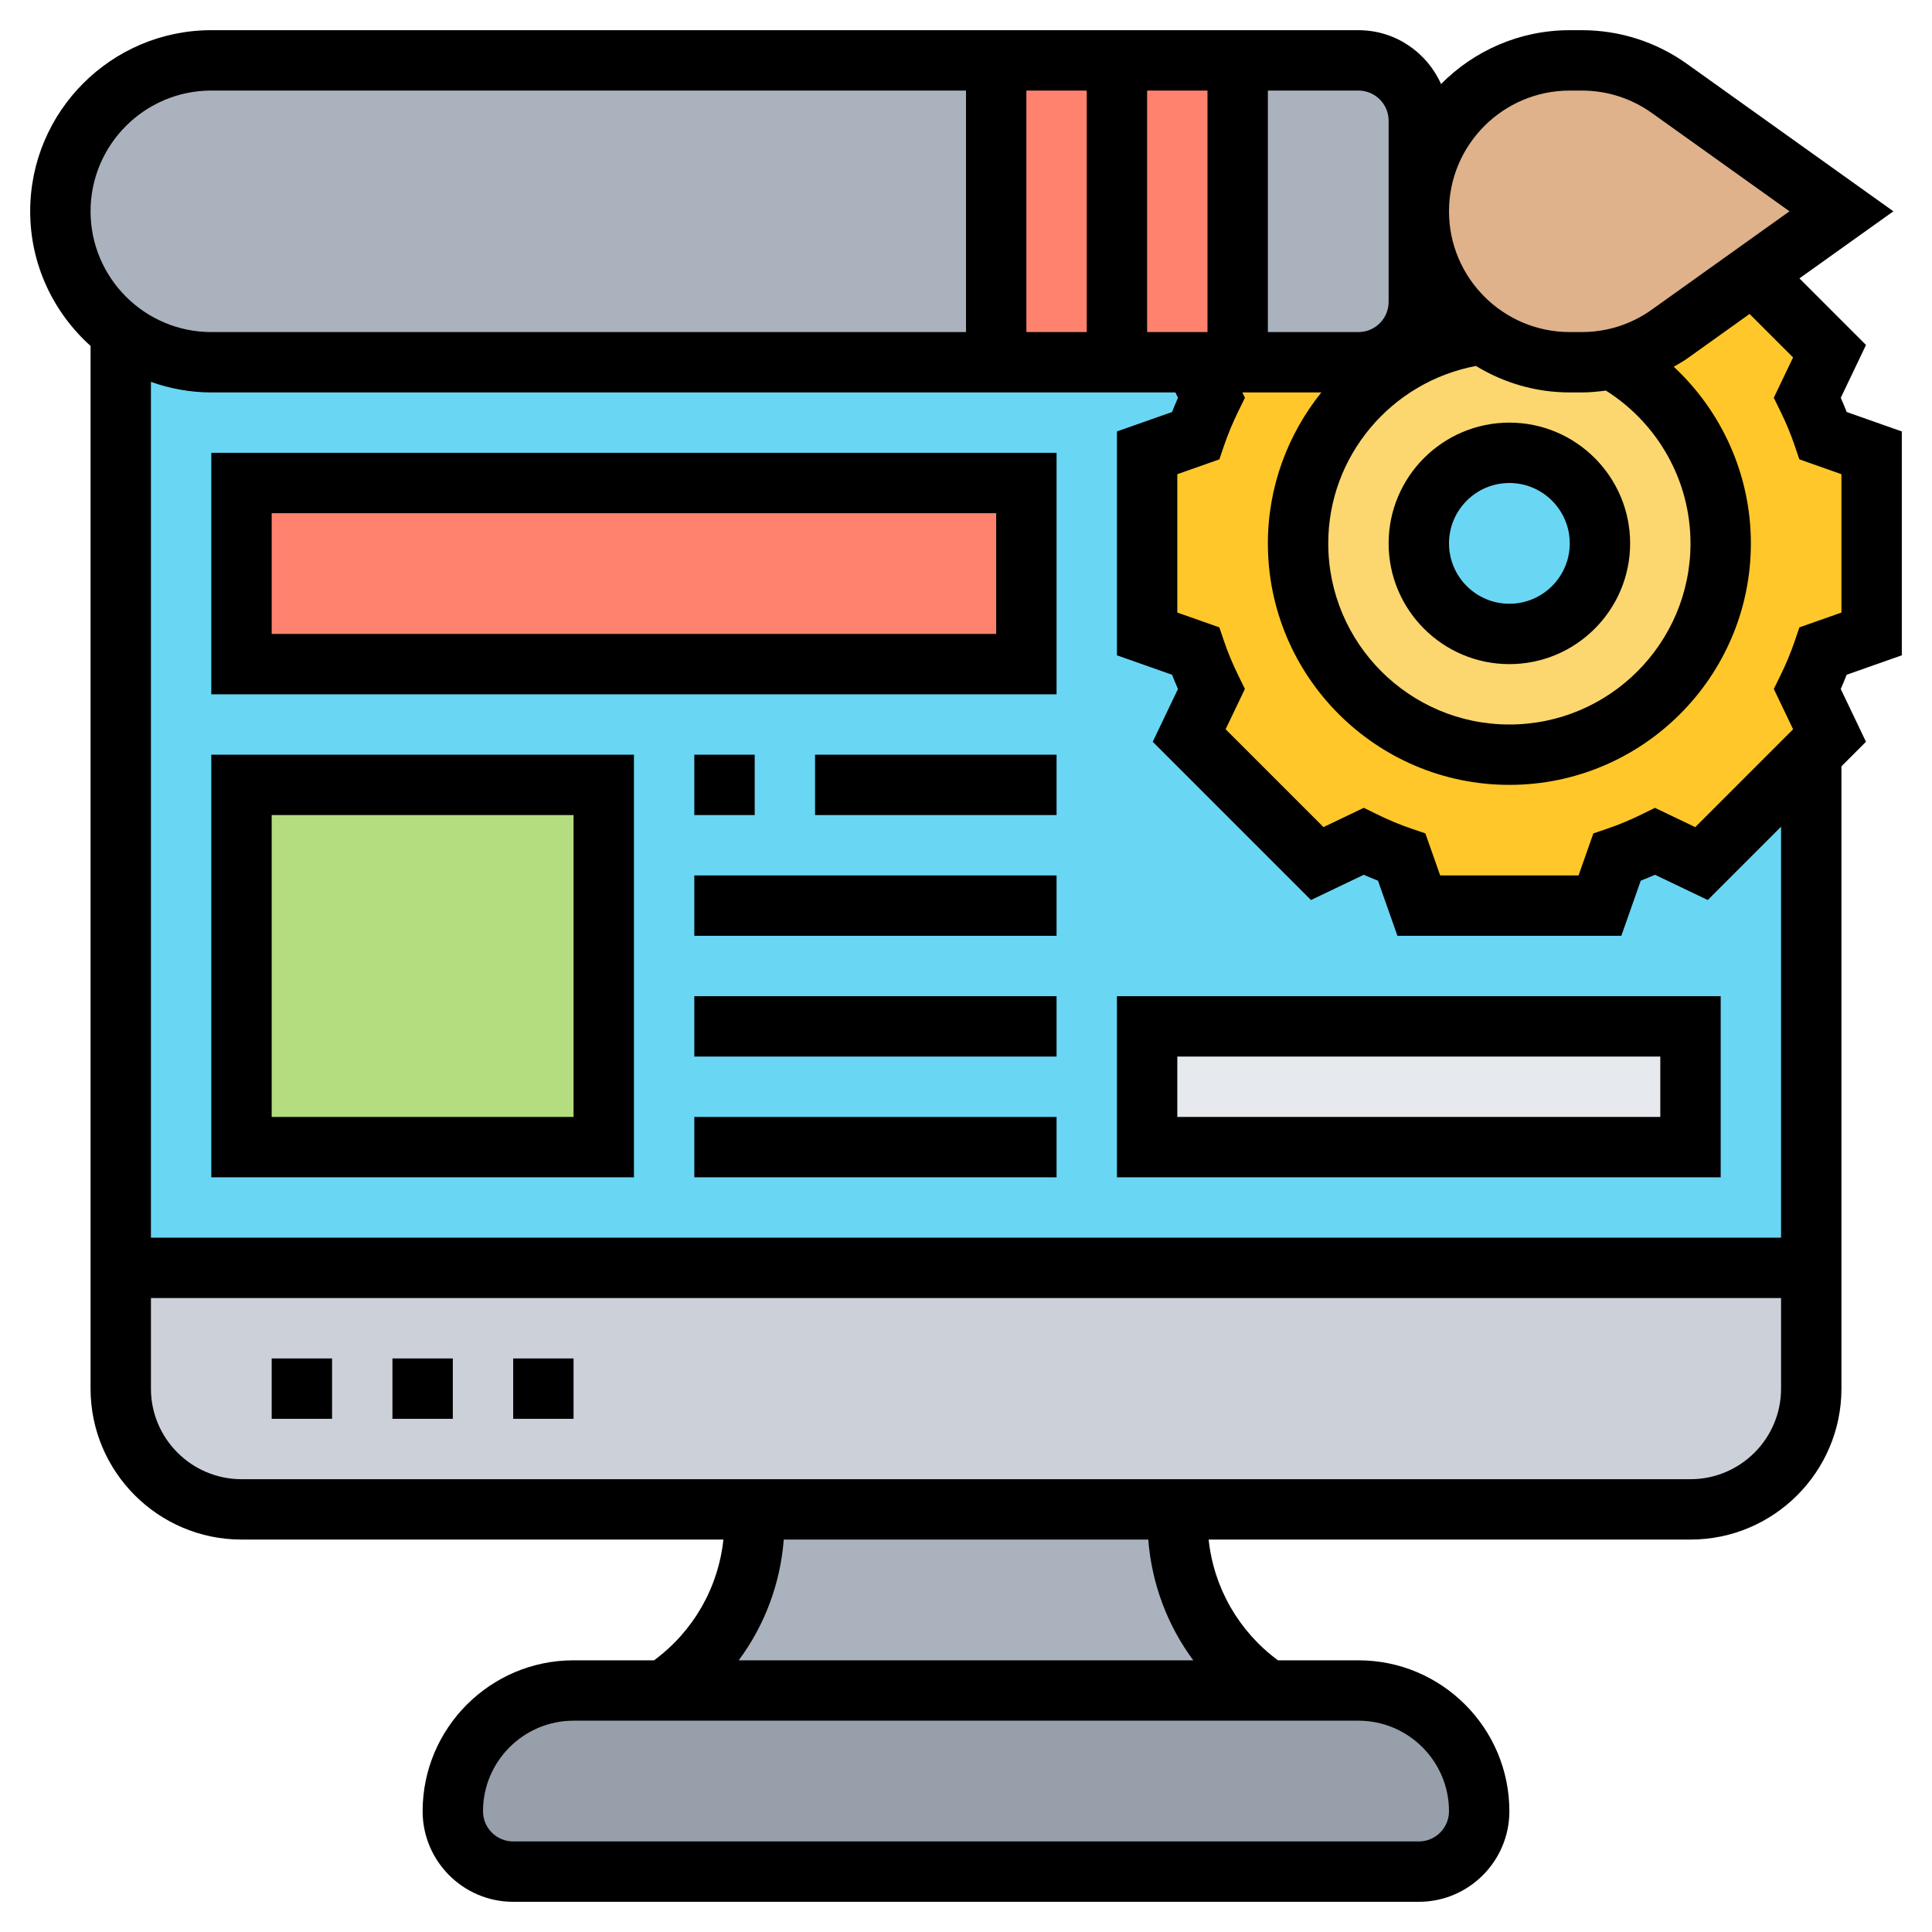
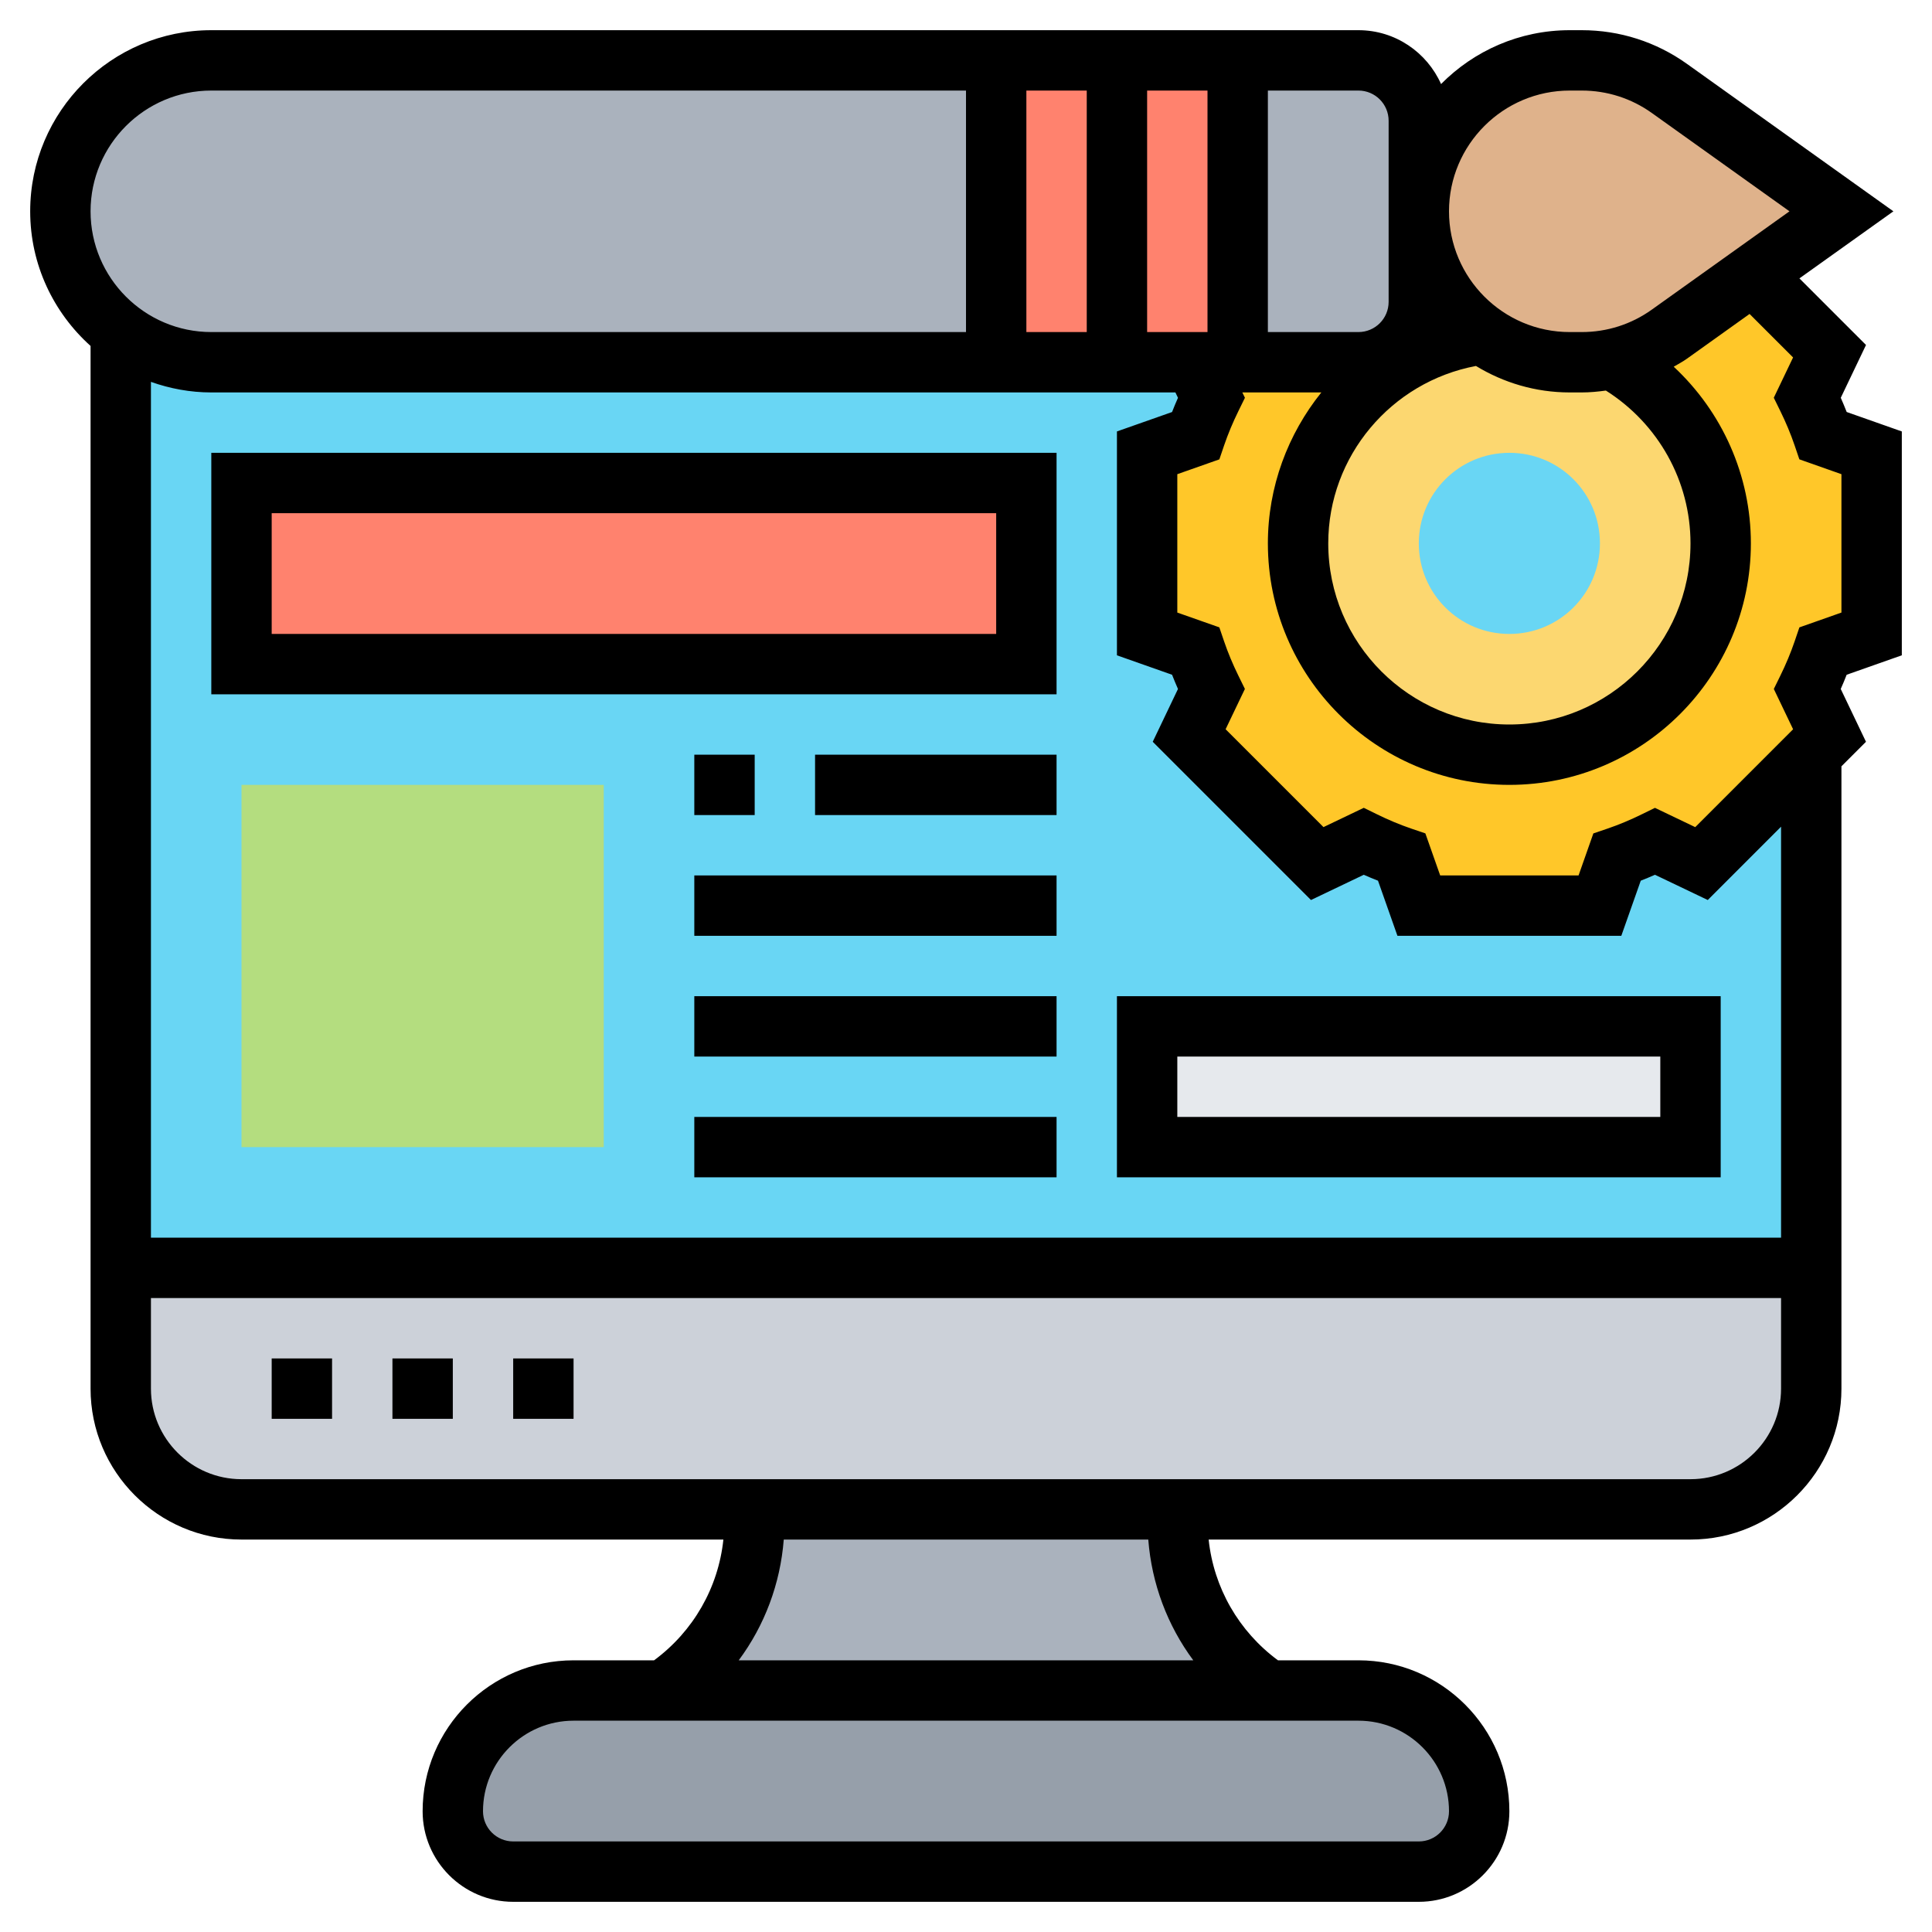
<svg xmlns="http://www.w3.org/2000/svg" id="Layer_5" enable-background="new 0 0 64 64" height="512" viewBox="0 0 64 64" width="512">
  <g>
    <g>
      <g>
        <path d="m49 60c0 .55-.22 1.05-.59 1.41-.36.37-.86.59-1.41.59h-30c-1.1 0-2-.9-2-2s.45-2.1 1.17-2.83c.73-.72 1.73-1.17 2.83-1.17h3 20 3c2.21 0 4 1.79 4 4z" fill="#969faa" />
      </g>
      <g>
        <path d="m42 56h-20c1.87-1.25 3-3.35 3-5.61v-.39h14v.39c0 2.26 1.13 4.36 3 5.61z" fill="#aab2bd" />
      </g>
      <g>
        <path d="m60 42v4c0 2.21-1.79 4-4 4h-17-14-17c-2.21 0-4-1.79-4-4v-4z" fill="#ccd1d9" />
      </g>
      <g>
        <g>
          <path d="m7 12c-1.13 0-2.17-.37-3-1v31h56v-30z" fill="#69d6f4" />
        </g>
      </g>
      <g>
        <path d="m8 26h12v12h-12z" fill="#b4dd7f" />
      </g>
      <g>
        <path d="m38 34h18v4h-18z" fill="#e6e9ed" />
      </g>
      <g>
        <path d="m8 16h26v6h-26z" fill="#ff826e" />
      </g>
      <g>
-         <path d="m45 12c1.1 0 2-.9 2-2v-3c0 1.38.56 2.63 1.46 3.54.19.19.4.36.62.52-3.43.45-6.08 3.38-6.08 6.94 0 3.87 3.13 7 7 7s7-3.13 7-7c0-2.63-1.44-4.91-3.58-6.11.68-.14 1.32-.42 1.88-.82l2.77-1.97 2.54 2.54-.74 1.53c.2.41.38.83.53 1.26l1.6.57v6l-1.6.57c-.15.43-.33.85-.53 1.26l.74 1.53-.61.61-3.64 3.64-1.53-.74c-.41.2-.83.38-1.26.53l-.57 1.6h-6l-.57-1.6c-.43-.15-.85-.33-1.26-.53l-1.53.74-4.25-4.25.74-1.53c-.2-.41-.38-.83-.53-1.26l-1.6-.57v-6l1.6-.57c.15-.43.33-.85.53-1.26l-.56-1.17h1.43z" fill="#ffc729" />
+         <path d="m45 12c1.1 0 2-.9 2-2v-3c0 1.38.56 2.63 1.46 3.54.19.19.4.36.62.52-3.43.45-6.08 3.38-6.08 6.94 0 3.87 3.13 7 7 7s7-3.13 7-7c0-2.63-1.44-4.91-3.58-6.11.68-.14 1.32-.42 1.88-.82l2.77-1.97 2.54 2.54-.74 1.53c.2.41.38.83.53 1.26l1.6.57v6l-1.6.57c-.15.43-.33.85-.53 1.26l.74 1.53-.61.61-3.64 3.64-1.53-.74c-.41.2-.83.38-1.26.53l-.57 1.6h-6l-.57-1.6c-.43-.15-.85-.33-1.26-.53l-1.53.74-4.25-4.25.74-1.53c-.2-.41-.38-.83-.53-1.26l-1.6-.57v-6l1.6-.57c.15-.43.33-.85.53-1.26l-.56-1.17z" fill="#ffc729" />
      </g>
      <g>
        <path d="m53.42 11.89c2.14 1.2 3.58 3.48 3.58 6.11 0 3.87-3.13 7-7 7s-7-3.13-7-7c0-3.56 2.65-6.49 6.08-6.94.82.59 1.83.94 2.92.94h.4c.35 0 .69-.04 1.02-.11zm-.42 6.11c0-1.66-1.34-3-3-3s-3 1.34-3 3 1.34 3 3 3 3-1.34 3-3z" fill="#fcd770" />
      </g>
      <g>
        <path d="m33 2v10h-26c-1.13 0-2.17-.37-3-1-.19-.14-.37-.29-.54-.46-.9-.91-1.46-2.16-1.46-3.54 0-2.76 2.24-5 5-5z" fill="#aab2bd" />
      </g>
      <g>
        <path d="m47 7v3c0 1.1-.9 2-2 2h-4v-10h4c1.1 0 2 .9 2 2z" fill="#aab2bd" />
      </g>
      <g>
        <path d="m33 2h8v10h-8z" fill="#ff826e" />
      </g>
      <g>
        <path d="m53.42 11.89c-.33.07-.67.11-1.02.11h-.4c-1.09 0-2.1-.35-2.92-.94-.22-.16-.43-.33-.62-.52-.9-.91-1.46-2.16-1.46-3.54 0-2.76 2.24-5 5-5h.4c1.04 0 2.06.33 2.9.93l5.7 4.07-2.93 2.1-2.77 1.97c-.56.4-1.2.68-1.88.82z" fill="#dfb28b" />
      </g>
    </g>
    <g>
      <path d="m9 45h2v2h-2z" />
      <path d="m17 45h2v2h-2z" />
      <path d="m13 45h2v2h-2z" />
-       <path d="m46 18c0 2.206 1.794 4 4 4s4-1.794 4-4-1.794-4-4-4-4 1.794-4 4zm6 0c0 1.103-.897 2-2 2s-2-.897-2-2 .897-2 2-2 2 .897 2 2z" />
      <path d="m63 21.708v-7.416l-1.826-.644c-.062-.157-.127-.314-.196-.471l.836-1.749-2.206-2.206 3.113-2.222-6.835-4.882c-1.023-.731-2.229-1.118-3.489-1.118h-.397c-1.666 0-3.175.684-4.263 1.784-.468-1.049-1.516-1.784-2.737-1.784h-38c-3.309 0-6 2.691-6 6 0 1.771.776 3.36 2 4.46v34.54c0 2.757 2.243 5 5 5h15.963c-.168 1.595-.997 3.041-2.296 4h-2.667c-2.757 0-5 2.243-5 5 0 1.654 1.346 3 3 3h30c1.654 0 3-1.346 3-3 0-2.757-2.243-5-5-5h-2.666c-1.299-.959-2.128-2.405-2.296-4h15.962c2.757 0 5-2.243 5-5v-20.615l.813-.813-.836-1.749c.069-.156.135-.313.196-.471zm-11-18.708h.397c.84 0 1.644.258 2.325.745l4.557 3.255-4.558 3.255c-.68.487-1.484.745-2.324.745h-.397c-2.206 0-4-1.794-4-4s1.794-4 4-4zm4 15c0 3.309-2.691 6-6 6s-6-2.691-6-6c0-2.891 2.086-5.349 4.893-5.877.908.553 1.969.877 3.107.877h.397c.27 0 .536-.026.8-.062 1.734 1.097 2.803 2.995 2.803 5.062zm-10-14v6c0 .552-.448 1-1 1h-3v-8h3c.552 0 1 .448 1 1zm-12 7v-8h2v8zm4-8h2v8h-2zm-31 0h25v8h-25c-2.206 0-4-1.794-4-4s1.794-4 4-4zm41 57c0 .552-.448 1-1 1h-30c-.552 0-1-.448-1-1 0-1.654 1.346-3 3-3h26c1.654 0 3 1.346 3 3zm-8.471-5h-15.058c.858-1.155 1.378-2.536 1.492-4h12.075c.114 1.464.634 2.845 1.491 4zm16.471-6h-48c-1.654 0-3-1.346-3-3v-3h54v3c0 1.654-1.346 3-3 3zm3-8h-54v-28.35c.627.222 1.298.35 2 .35h31.937l.085.178c-.069.156-.135.313-.196.471l-1.826.643v7.416l1.826.644c.062.157.127.314.196.471l-.836 1.749 5.242 5.242 1.749-.836c.156.069.313.135.471.196l.644 1.826h7.416l.644-1.826c.157-.062.314-.127.471-.196l1.749.836 2.428-2.429zm2-20.708-1.393.491-.156.459c-.13.382-.291.767-.477 1.145l-.214.436.639 1.335-3.242 3.242-1.335-.639-.436.214c-.378.186-.763.347-1.145.477l-.459.156-.49 1.392h-4.584l-.491-1.393-.459-.156c-.382-.13-.767-.291-1.145-.477l-.436-.214-1.335.639-3.242-3.242.639-1.335-.214-.436c-.186-.378-.347-.763-.477-1.145l-.156-.459-1.392-.49v-4.584l1.393-.491.156-.459c.13-.382.291-.767.477-1.145l.214-.436-.086-.177h2.617c-1.107 1.379-1.771 3.122-1.771 5 0 4.411 3.589 8 8 8s8-3.589 8-8c0-2.252-.95-4.357-2.556-5.852.148-.088.3-.166.44-.267l2.073-1.481 1.441 1.441-.639 1.335.214.436c.186.378.347.763.477 1.145l.156.459 1.394.492z" />
      <path d="m7 23h28v-8h-28zm2-6h24v4h-24z" />
-       <path d="m7 39h14v-14h-14zm2-12h10v10h-10z" />
      <path d="m23 25h2v2h-2z" />
      <path d="m27 25h8v2h-8z" />
      <path d="m23 29h12v2h-12z" />
      <path d="m23 33h12v2h-12z" />
      <path d="m23 37h12v2h-12z" />
      <path d="m37 39h20v-6h-20zm2-4h16v2h-16z" />
    </g>
  </g>
</svg>